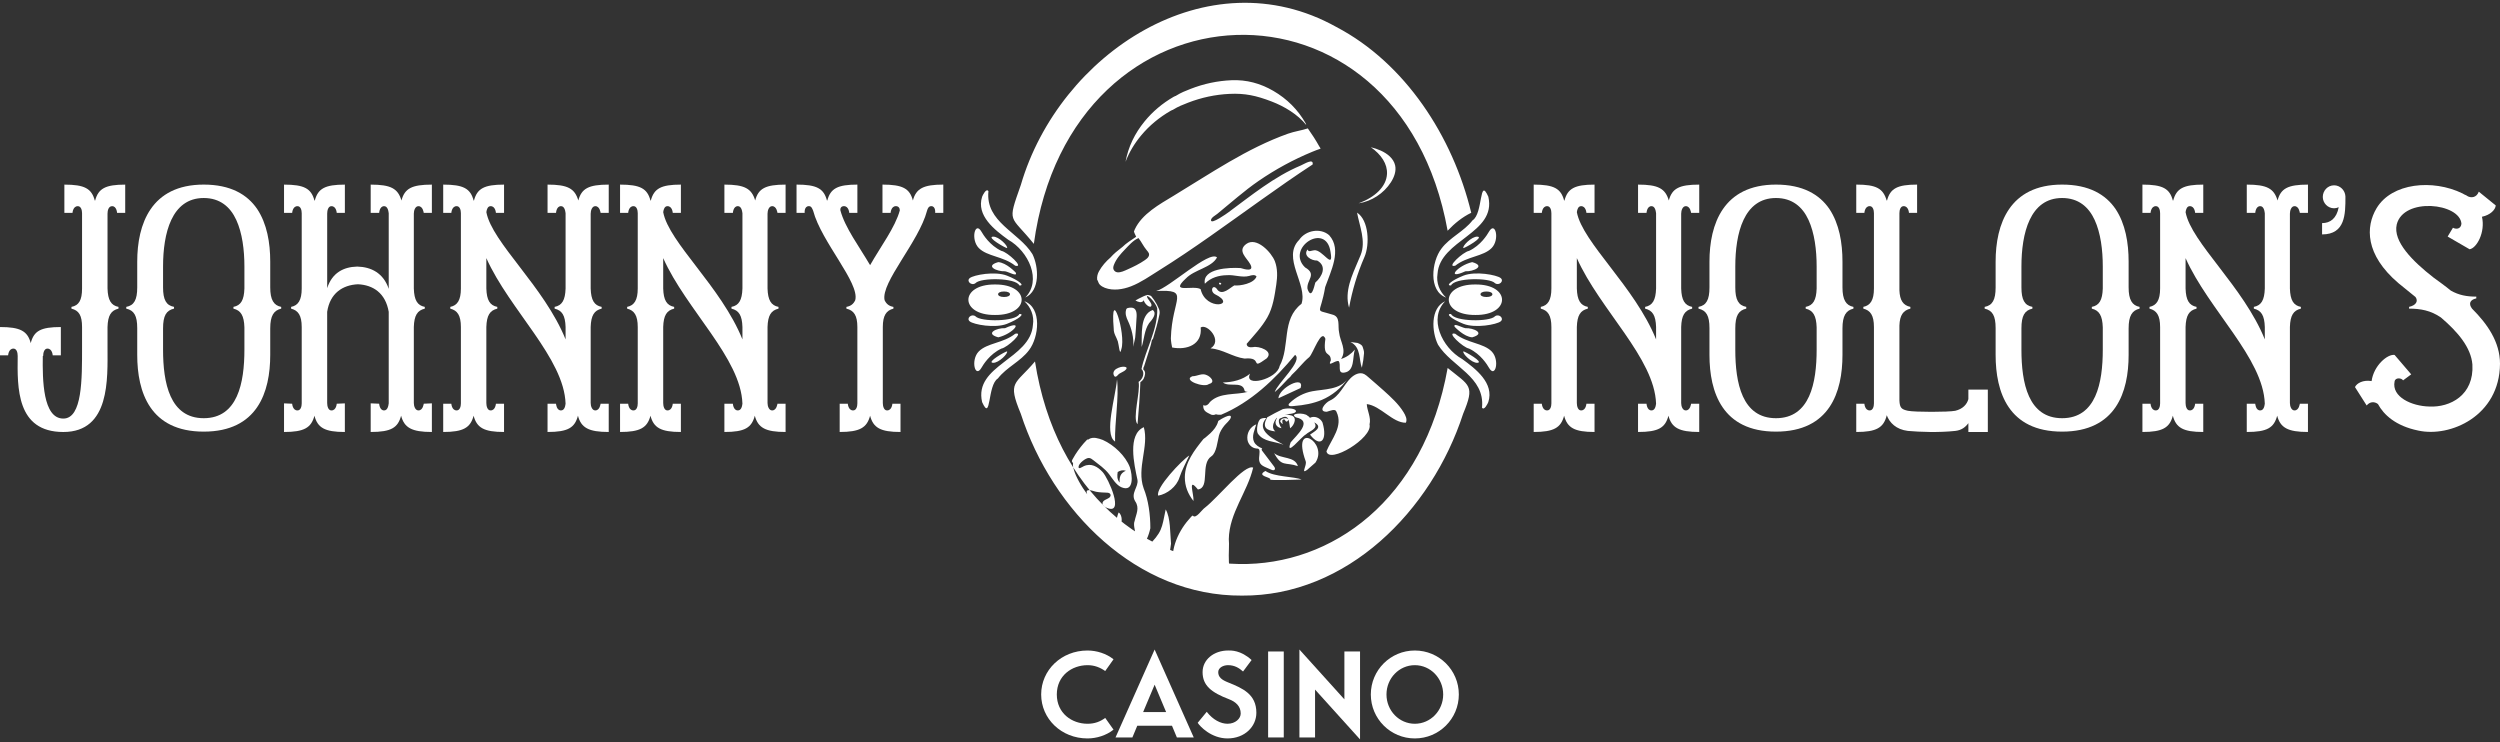
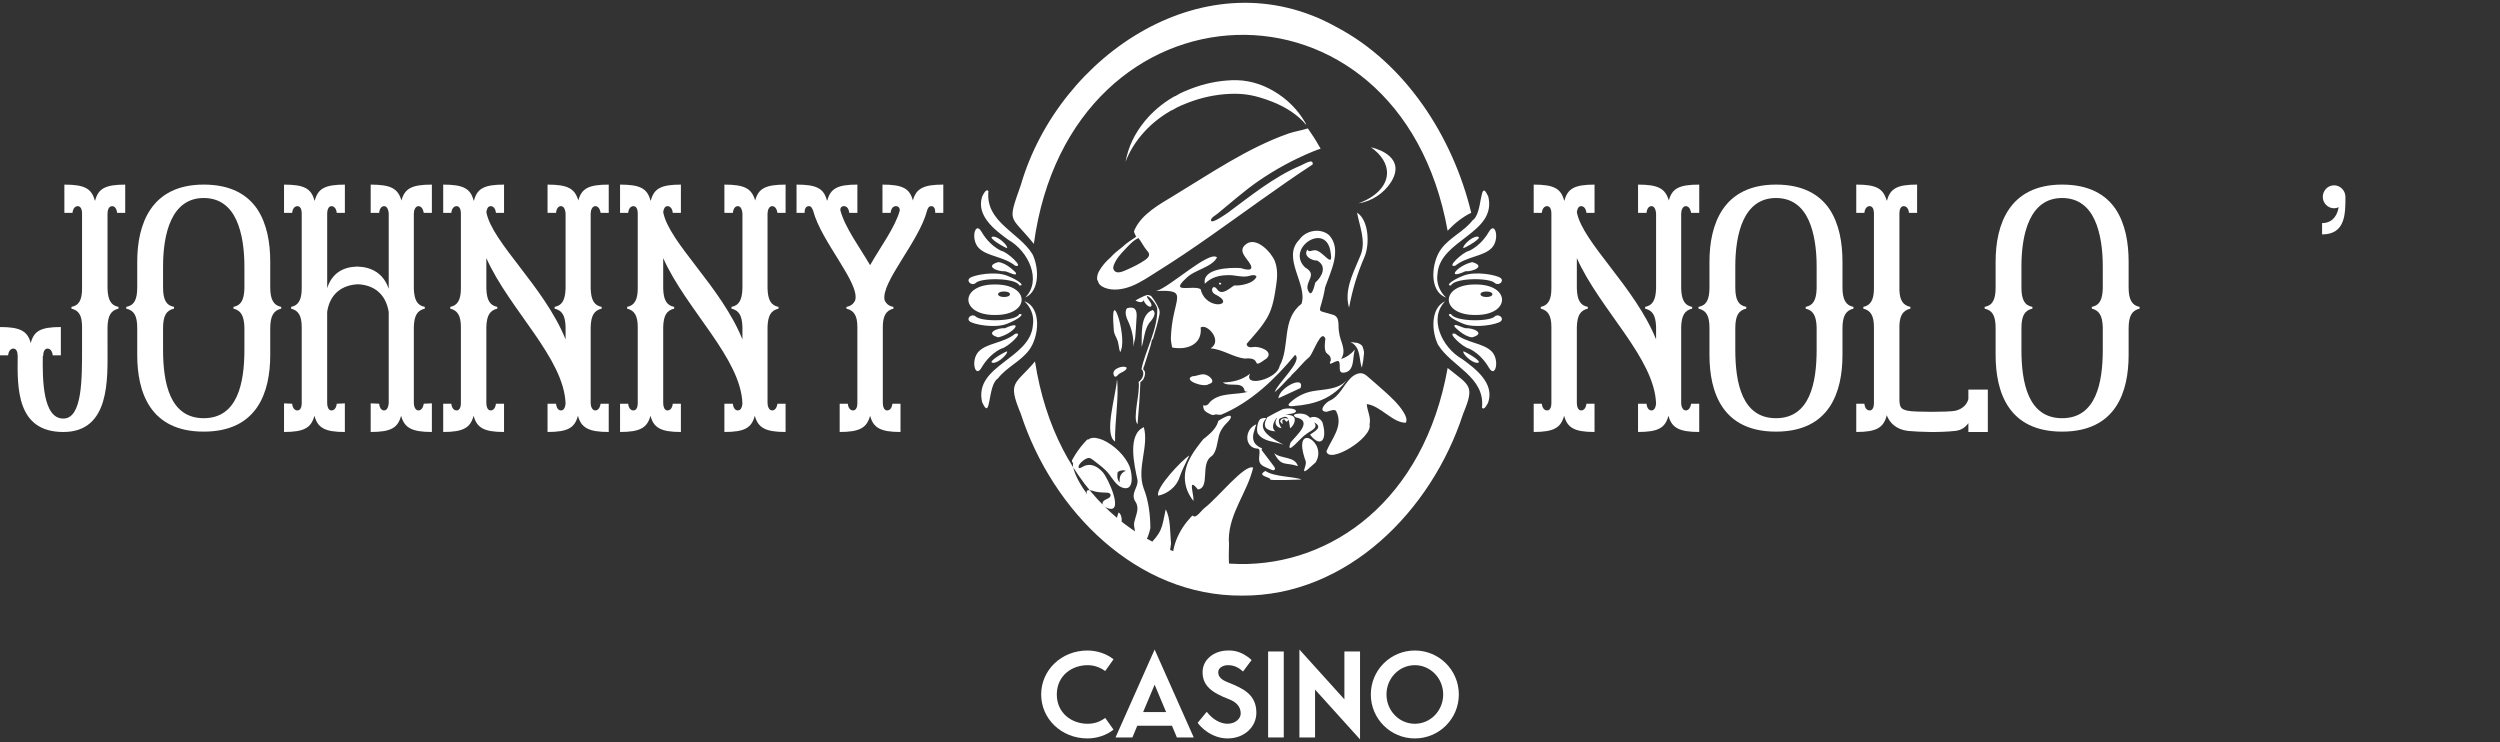
<svg xmlns="http://www.w3.org/2000/svg" width="448" height="133" viewBox="0 0 448 133" fill="none">
  <rect x="0" y="0" width="448" height="133" fill="#333333" stroke="none" />
  <g clip-path="url(#clip0_4408_7282)">
    <path d="M236.856 71.667C235.34 72.307 233.67 72.611 231.923 72.751C231.728 72.767 230.861 72.922 230.914 72.511C230.927 72.407 231.005 72.325 231.079 72.254C232.192 71.163 233.648 70.392 235.182 70.11C237.254 69.728 240.17 69.85 241.482 67.874C240.379 69.539 238.692 70.894 236.856 71.667ZM214.669 87.714C216.908 87.403 215.047 83.097 217.085 81.766C218.012 81.151 218.181 79.03 218.433 78.057C218.606 77.389 218.973 76.816 219.393 76.276C219.684 75.9 220.433 75.305 220.555 74.837C220.555 74.828 220.56 74.821 220.562 74.812C220.751 73.928 218.706 75.141 218.31 75.436C218.297 75.487 218.286 75.536 218.273 75.587C218.032 76.414 217.506 77.044 216.905 77.629C216.983 77.686 216.983 77.746 216.959 77.804C216.981 77.744 216.981 77.686 216.905 77.629C216.488 77.971 216.116 78.37 215.658 78.668C214.049 80.671 212.344 82.848 212.322 85.491C212.308 87.13 212.882 88.523 213.873 89.78C213.969 88.525 212.76 85.358 214.667 87.717L214.669 87.714ZM229.085 71.374L233.068 69.531C233.844 67.152 229.245 69.426 229.085 71.374ZM200.316 61.177C200.496 61.69 200.654 64.016 200.941 62.579C201.845 59.798 198.893 50.771 199.58 58.916C199.562 59.829 200.058 60.38 200.316 61.177ZM200.171 67.98C199.907 71.13 197.824 77.704 199.751 79.07C199.774 79.099 199.796 79.128 199.818 79.157C199.742 75.579 200.552 71.172 200.171 67.98ZM204.995 65.724C205.175 65.157 205.366 64.591 205.533 64.022C205.84 62.983 206.251 61.974 206.431 60.9C206.54 60.857 206.602 60.773 206.633 60.669C207.065 59.225 207.494 57.781 207.785 56.302C207.847 55.984 207.807 55.671 207.683 55.365C207.451 54.789 207.158 54.245 206.805 53.739C206.638 53.501 206.58 53.417 206.351 53.132C206.316 53.095 206.282 53.059 206.247 53.021C206.091 52.939 205.947 52.91 205.675 52.844C204.955 53.015 204.853 53.152 204.068 53.514C203.864 53.61 203.679 53.745 203.472 53.839C203.668 53.979 203.997 54.108 204.262 54.145C204.582 54.192 204.982 53.994 204.957 53.672C204.911 54.365 206.302 55.525 206.347 54.665C206.367 54.274 205.669 53.61 205.558 53.235C205.54 53.17 205.533 53.081 205.595 53.059C205.631 53.046 205.669 53.061 205.7 53.081C206.336 53.439 207.22 54.594 207.378 55.278C207.523 58.943 205.233 62.796 204.555 66.139C205.242 66.796 204.751 67.993 204.033 68.433C204.406 70.077 202.875 75.061 203.848 76.016C204.066 73.495 204.262 70.976 204.355 68.471C204.897 68.145 205.117 67.616 205.195 67.012C205.237 66.692 205.111 66.408 204.871 66.183C204.866 66.179 204.86 66.172 204.853 66.168C204.853 66.159 204.853 66.15 204.855 66.141C204.844 66.141 204.835 66.141 204.826 66.141C204.837 66.141 204.846 66.141 204.855 66.141C204.884 66.05 204.915 65.959 204.944 65.868C204.868 65.795 204.888 65.748 204.986 65.724H204.995ZM230.058 78.686C230.058 78.686 230.063 78.695 230.069 78.692C230.065 78.69 230.061 78.688 230.058 78.686ZM204.593 76.291C204.593 76.291 204.591 76.291 204.588 76.289C204.588 76.289 204.588 76.289 204.591 76.289L204.593 76.291ZM201.016 66.728C201.312 66.579 201.61 66.434 201.81 66.163C201.863 66.092 201.908 66.001 201.879 65.917C201.85 65.824 201.745 65.779 201.652 65.755C201.134 65.626 200.54 65.819 200.087 66.075C199.607 66.346 199.345 66.847 199.662 67.361C199.858 67.676 200.154 67.412 200.316 67.214C200.503 66.99 200.756 66.856 201.014 66.728H201.016ZM241.102 60.993L241.079 60.986C241.079 60.986 241.079 60.99 241.079 60.995C241.086 60.995 241.093 60.995 241.099 60.995L241.102 60.993ZM241.524 54.012C241.566 54.387 241.64 54.763 241.751 55.136C242.331 52.015 243.182 49.114 244.514 46.041C245.479 43.813 245.303 39.471 243.184 38.102C243.62 40.499 244.825 43.213 243.829 45.701C242.787 48.299 241.206 51.142 241.524 54.012ZM243.28 61.459C243.16 61.413 242.118 61.326 241.995 61.288C243.96 62.225 243.487 64.535 244.047 65.903C244.051 65.866 244.06 65.826 244.069 65.786C244.249 64.962 244.378 64.133 244.434 63.298C244.46 62.912 244.298 62.536 244.191 62.161C244.105 61.861 243.754 61.641 243.28 61.459ZM243.447 36.439C245.794 36.079 247.966 34.666 249.253 32.659C249.829 31.759 250.242 30.673 250.007 29.629C249.726 28.381 248.595 27.51 247.435 26.988C246.852 26.726 246.257 26.526 245.652 26.38C247.537 27.703 248.642 29.387 248.551 31.171C248.437 33.425 246.441 35.331 243.447 36.441V36.439ZM229.92 73.3C228.893 73.786 228.02 74.257 227.086 74.786C226.137 76.522 226.84 77.131 228.547 77.309C227.244 76.318 229.438 74.001 228.68 75.221C228.309 76.049 228.956 76.669 229.654 76.725C229.287 76.251 228.807 75.016 229.563 74.932C230.345 74.492 230.696 74.712 230.881 75.163C230.587 74.781 229.616 74.897 229.458 75.39C229.42 75.503 229.38 75.345 229.38 75.267C229.354 75.561 229.611 75.874 229.876 75.996C229.778 75.681 229.636 75.074 230.203 75.177C230.421 75.536 230.55 75.809 230.899 75.205C231.063 75.647 231.083 76.287 231.183 76.751C231.952 76.22 232.637 74.581 231.143 74.397C230.845 74.295 230.534 74.233 230.229 74.213C233.399 74.257 232.455 72.787 229.923 73.302L229.92 73.3ZM232.581 83.528C232.034 81.715 229.625 82.302 228.322 81.202C229.687 83.75 230.312 82.752 232.581 83.528ZM238.194 42.16C240.524 44.737 238.454 48.646 237.472 51.444C236.605 56.606 235.438 55.325 238.716 56.36C240.284 56.722 239.681 58.361 239.975 59.618C240.135 61.195 241.402 62.712 240.321 64.333C241.313 64.018 242.142 63.42 242.795 62.641C242.324 64.04 242.829 66.505 240.882 66.774C239.548 66.95 240.424 65.304 239.872 64.7C239.185 64.555 237.834 65.935 238.488 64.558C238.434 62.805 237.003 64.333 237.509 60.713C236.78 58.781 235.342 63.296 234.629 63.987C233.466 64.944 232.592 66.186 231.476 67.183C231.476 67.181 231.476 67.176 231.476 67.174C231.303 67.478 231.043 67.705 230.776 67.927C230.741 67.965 230.705 68.005 230.672 68.042L230.681 68.034C229.983 68.793 229.303 69.51 228.436 70.266C228.869 68.704 233.553 64.638 232.077 63.594C228.444 67.991 224.179 72.074 218.813 74.326C218.506 74.33 218.197 74.339 217.899 74.235C217.581 74.379 217.374 74.379 217.134 74.328L217.05 74.306C216.232 73.879 215.552 73.7 215.625 72.582C215.625 72.582 216.199 73.029 216.837 72.025C218.617 70.277 221.376 70.819 223.592 70.228C223.101 70.177 223.023 70.15 222.949 69.715C222.389 68.344 220.169 69.391 219.142 68.542C220.891 68.496 222.643 68.085 224.016 66.959C222.747 69.495 228.882 67.978 229.305 65.588C231.248 62.034 229.567 57.252 233.23 54.443C234.384 50.967 229.623 46.203 232.821 42.973C233.971 41.274 236.616 40.768 238.196 42.156L238.194 42.16ZM233.866 47.917C236.071 49.192 234.102 50.165 234.3 51.758C234.991 53.752 235.478 51.462 235.702 50.64C236.987 49.523 237.812 47.651 236.029 46.689C235.013 46.736 233.439 45.801 234.324 44.706C234.48 45.272 235.078 44.859 235.491 44.85C236.96 44.617 239.041 48.599 238.43 45.137C237.641 39.666 230.336 44.486 233.866 47.917ZM226.928 74.928C226.617 74.874 226.264 74.914 225.984 75.034C225.364 75.239 225.079 77.135 225.395 77.675C226.395 79.214 228.456 79.072 230.014 79.703C228.569 78.87 224.817 77.186 226.928 74.928ZM203.426 60.491C203.53 59.454 203.579 58.416 203.641 57.372C203.686 56.657 203.89 55.342 202.908 55.147C202.681 55.102 202.081 55.127 201.901 55.305C201.848 55.358 201.821 55.429 201.801 55.5C201.59 56.211 201.828 56.877 202.134 57.512C202.772 58.838 203.232 60.624 203.063 62.145C203.121 61.764 203.386 60.871 203.424 60.489L203.426 60.491ZM205.902 57.93C206.424 57.348 207.423 56.182 206.567 55.547C204.217 56.391 204.662 60.093 204.584 62.179C205.033 60.811 205.062 59.167 205.904 57.93H205.902ZM227.827 84.176C228.022 84.261 228.28 84.332 228.418 84.169C228.562 83.999 228.427 83.743 228.291 83.565C227.6 82.653 226.908 81.742 226.215 80.829C226.159 80.756 226.102 80.676 226.086 80.585C226.073 80.494 226.119 80.385 226.21 80.365C225.61 80.129 225.012 79.772 224.73 79.192C224.492 78.704 224.517 78.124 224.641 77.595C224.766 77.067 224.983 76.562 225.119 76.036C224.572 76.26 224.108 76.678 223.828 77.195C223.563 77.684 223.463 78.259 223.545 78.808C223.667 79.623 224.341 80.323 225.183 80.376C225.279 80.383 225.381 80.38 225.47 80.416C225.486 80.423 225.499 80.429 225.512 80.436C225.668 80.527 225.71 80.731 225.715 80.911C225.726 81.275 225.655 81.64 225.633 82.004C225.61 82.368 225.646 82.755 225.848 83.059C226.079 83.41 226.486 83.594 226.873 83.763C227.191 83.901 227.506 84.038 227.824 84.176H227.827ZM205.493 98.102C205.18 99.881 207.56 98.706 207.956 97.985C208.496 101.476 209.41 101.385 209.846 97.429C209.672 95.535 209.781 92.825 208.894 91.288C208.161 94.757 208.334 95.277 205.491 98.102H205.493ZM204.933 87.477C203.659 83.865 205.924 80.014 204.973 76.549C202.001 77.859 203.246 83.232 203.828 85.962C204.079 87.259 202.543 88.37 203.424 89.829C204.268 91.05 203.581 92.132 203.326 93.362C202.801 94.549 204.502 97.327 203.003 97.642C202.983 97.636 202.963 97.629 202.941 97.623C203.035 97.714 203.128 97.802 203.237 97.862C203.564 98.04 203.859 98.307 204.239 98.351C205.28 97.469 205.851 95.972 206.142 94.66C206.142 92.241 205.807 89.638 204.931 87.479L204.933 87.477ZM215.961 90.946C215.392 91.29 214.287 93.114 213.74 92.381C213.462 92.51 213.258 92.892 213.02 93.114C210.946 95.453 209.408 99.195 210.501 102.062C210.621 102.074 210.744 102.08 210.868 102.085C211.168 102.209 211.466 102.338 211.771 102.453C212.764 102.831 213.802 103.013 214.849 103.173C216.474 103.422 218.101 103.584 219.749 103.479C220.224 103.526 220.664 103.366 221.107 103.231C221.313 103.346 221.52 103.393 221.749 103.322C219.511 103.528 220.424 98.324 220.202 96.616C220.275 91.892 223.536 88.212 224.566 83.799C223.061 83.119 218.288 89.136 215.961 90.944V90.946ZM251.527 73.879C250.618 72.391 249.255 71.159 247.973 70.001C247.063 69.182 246.128 68.389 245.205 67.583C244.985 67.389 244.761 67.196 244.505 67.056C243.651 66.594 242.667 67.136 242.044 67.749C240.735 69.04 240.05 71.005 238.292 71.794C237.507 72.145 236.08 73.813 237.765 73.786C238.345 73.639 239.299 73.153 239.497 73.797C240.735 76.405 238.632 78.61 237.701 80.865C238.114 83.263 246.028 78.477 245.421 76.058C245.736 74.81 244.976 73.579 244.927 72.413C247.392 72.7 249.562 75.796 251.927 75.754C252.234 75.148 251.845 74.399 251.527 73.882V73.879ZM236.903 75.561C236.507 74.861 235.524 74.468 234.74 74.87C234.631 74.712 234.491 74.59 234.32 74.506C233.782 73.877 230.894 74.024 232.226 74.792C235.364 75.436 232.321 78.002 231.285 79.277C230.272 82.048 233.226 78.224 233.995 77.862C234.684 77.204 236.351 76.838 235.502 75.687C237.203 76.582 235.458 77.355 234.757 77.888C236.616 80.318 237.925 78.917 237.007 75.769C236.998 75.692 236.934 75.63 236.903 75.558V75.561ZM227.624 85.902C227.257 86.173 233.239 85.933 233.239 85.933C231.957 85.371 228.32 85.487 226.771 84.398C225.006 85.316 227.833 85.511 227.624 85.904V85.902ZM233.975 82.65C234.255 83.365 233.044 85.038 234.217 84.223L235.731 82.895C238.112 79.254 231.31 75.234 233.977 82.65H233.975ZM202.47 83.739C202.937 85.127 203.25 88.212 201.025 87.344C200.02 86.953 199.367 85.775 198.744 84.967C197.962 83.947 196.93 83.261 195.93 82.468C195.697 82.284 195.441 82.088 195.143 82.068C194.583 82.031 193.396 82.984 193.292 83.55C193.165 84.236 193.85 83.712 194.203 83.545C195.521 82.921 196.697 83.625 197.586 84.587C198.647 85.735 201.561 92.356 198.375 91.015C198.093 90.895 197.615 90.633 197.573 90.289C197.491 89.605 198.469 89.485 198.838 89.134C198.98 88.998 199.067 88.785 198.996 88.603C198.916 88.394 198.667 88.301 198.442 88.29C197.76 88.256 197.102 88.258 196.424 88.123C195.944 88.028 195.434 87.754 194.943 87.861C194.672 87.919 194.683 88.207 194.828 88.578C194.301 87.845 193.796 87.097 193.363 86.302C192.963 85.564 192.594 84.811 192.382 83.992C192.318 83.745 192.254 83.499 192.28 83.237C192.291 83.13 192.309 82.968 192.249 82.921C191.94 82.673 192.138 82.426 192.254 82.213C192.798 81.218 193.461 80.303 194.199 79.443C194.401 79.208 194.616 78.986 194.832 78.763C194.839 78.757 194.845 78.75 194.85 78.746C194.885 78.81 195.05 78.792 195.161 78.666C195.93 78.237 196.853 78.555 197.624 78.839C199.618 79.725 201.703 81.7 202.47 83.734V83.739ZM195.392 78.715C195.339 78.757 195.272 78.797 195.223 78.775C195.27 78.797 195.337 78.757 195.392 78.715ZM201.756 84.356C201.238 84.185 200.736 84.296 200.292 84.585C200.191 85.24 200.145 85.886 200.638 86.475C200.572 85.456 200.796 84.765 201.756 84.358V84.356ZM213.68 67.425C211.848 68.111 215.79 69.564 216.645 68.813C217.926 68.489 216.89 67.476 216.259 67.225C215.392 66.792 214.565 67.427 213.682 67.423L213.68 67.425ZM200.454 91.834C200.207 92.361 200.183 92.974 199.894 93.505C199.782 93.707 199.636 93.909 199.418 93.987C199.396 93.996 199.371 94.002 199.349 94.007C199.476 94.131 199.605 94.255 199.734 94.378C200.005 94.751 200.198 95.193 200.654 95.395C200.656 94.586 201.054 93.822 201.003 93.003C200.976 92.59 200.827 92.054 200.456 91.834H200.454ZM211.355 85.573C211.831 84.163 212.495 82.995 213.118 81.624C211.806 82.433 206.987 87.51 207.556 88.818C209.161 88.525 210.837 87.226 211.355 85.576V85.573ZM212.484 49.93C214.009 48.297 217.114 47.986 218.09 46.127C216.699 44.799 209.51 51.591 207.169 52.155C213.471 51.84 210.026 53.352 209.819 60.626C209.83 60.915 209.857 61.215 209.908 61.532C209.948 61.779 209.983 62.028 210.046 62.27C212.684 62.785 215.483 61.761 215.163 58.678C216.343 57.923 219.164 61.088 216.928 62.428C219.117 62.594 220.898 63.971 223.021 64.255C226.513 63.909 223.834 66.488 226.98 64.231C228.32 62.916 225.595 61.957 224.532 62.208C224.052 62.265 223.412 62.248 223.405 61.615C224.71 60.093 226.119 58.623 227.111 56.868C228.12 55.085 228.407 52.995 228.711 50.985C228.922 49.592 228.958 48.128 228.456 46.813C227.862 45.263 225.17 42.343 223.312 43.735C221.687 44.955 223.421 46.209 224.039 47.329C224.808 48.721 223.181 48.313 222.32 48.039C220.362 47.906 215.394 48.073 215.91 50.845C216.965 49.745 218.41 49.337 219.886 49.312C221.207 49.212 222.572 49.792 223.85 49.45C224.23 49.323 224.903 49.15 225.168 49.55C224.714 50.822 222.194 51.258 221.185 51.147C220.402 51.587 219.082 52.972 218.199 51.973C217.392 50.678 216.699 52.126 217.701 52.713C221.862 54.74 216.081 55.84 215.149 51.811C213.804 51.029 209.512 52.699 212.484 49.923V49.93ZM218.848 50.887C218.859 50.656 218.417 50.538 218.45 50.834C218.461 51.016 218.777 51.062 218.848 50.887ZM209.779 19.854C209.888 19.792 210.008 19.745 210.121 19.69C210.172 19.71 210.21 19.699 210.23 19.645L210.263 19.628C211.097 19.106 212.006 18.746 212.918 18.395C215.305 17.476 217.772 16.942 220.331 16.823C223.07 16.694 225.092 17.116 227.898 18.197C230.158 19.068 232.539 20.487 234.077 22.395C234.028 22.237 233.993 22.131 233.986 22.117C232.579 19.648 230.638 17.711 228.178 16.283C225.855 14.935 223.372 14.262 220.678 14.377C218.161 14.484 215.734 15.006 213.389 15.914C212.493 16.261 211.599 16.616 210.784 17.131L210.75 17.149C210.732 17.204 210.695 17.213 210.644 17.193C210.53 17.247 210.415 17.293 210.308 17.355C208.316 18.513 206.573 19.965 205.115 21.749C203.357 23.901 202.183 26.297 201.696 28.996C202.337 27.304 203.275 25.736 204.484 24.281C205.973 22.488 207.754 21.025 209.781 19.857L209.779 19.854ZM196.61 50.107C196.555 49.581 196.682 49.079 196.939 48.613C197.468 47.66 198.175 46.856 198.998 46.145C199.585 45.472 200.276 44.917 200.981 44.379C201.014 44.355 201.047 44.328 201.078 44.301L201.107 44.282C201.854 43.551 202.743 43.009 203.601 42.427C203.51 42.231 203.419 42.034 203.328 41.838C203.286 41.725 203.244 41.614 203.201 41.501C203.268 41.35 203.315 41.19 203.352 41.108C204.642 38.327 207.8 36.603 210.31 35.084C216.945 31.073 223.472 26.562 230.832 23.95C231.986 23.541 233.199 23.392 234.364 23.008C235.109 24.059 235.807 25.143 236.434 26.271C236.534 26.373 236.585 26.513 236.649 26.642C236.149 26.808 235.658 26.993 235.178 27.193C231.788 28.592 228.549 30.353 225.528 32.432C222.927 34.222 220.573 36.348 218.141 38.32C217.826 38.576 217.021 38.989 217.01 39.46C216.99 40.328 219.949 38.182 220.142 38.04C224.232 35.026 228.364 31.637 233.099 29.658C233.686 29.414 235.422 28.279 235.227 29.474C232.117 31.508 229.074 33.64 226.046 35.795C222.967 37.985 219.904 40.197 216.812 42.367C213.798 44.479 210.755 46.551 207.629 48.499C206.035 49.492 204.439 50.625 202.679 51.307C201.23 51.866 199.493 52.146 198 51.58C197.666 51.453 197.346 51.269 197.093 51.016C196.81 50.734 196.815 50.398 196.608 50.112L196.61 50.107ZM199.569 48.333C199.88 48.935 200.545 48.864 201.156 48.657C201.501 48.539 201.828 48.382 202.068 48.275C203.146 47.793 204.215 47.273 205.189 46.596C205.446 46.416 205.706 46.216 205.84 45.932C206.058 45.47 205.767 45.177 205.491 44.841C204.844 44.057 204.635 43.464 204.019 42.66C203.035 43.089 202.308 43.959 201.576 44.717C200.796 45.525 200.025 46.394 199.616 47.455C199.507 47.737 199.429 48.062 199.567 48.331L199.569 48.333ZM259.418 65.939C250.956 113.514 192.9 112.441 185.471 64.771C181.897 69.035 180.481 68.229 182.926 74.146C188.584 91.559 203.744 106.855 222.56 106.733C241.379 106.851 256.533 91.561 262.195 74.146C264.338 68.998 263.379 69.155 259.418 65.937V65.939ZM185.265 43.706C191.831 -4.755 250.753 -6.892 259.414 41.35C260.665 40.022 262.057 38.895 263.646 38.129C260.334 24.423 251.805 11.305 239.468 4.831C216.408 -8.027 189.806 9.624 182.928 33.158C180.448 40.219 180.988 38.38 185.267 43.706H185.265ZM264.393 56.444C258.031 56.497 258.031 50.925 264.393 50.978C270.755 50.925 270.755 56.497 264.393 56.444ZM266.372 52.237C264.949 52.226 264.949 53.232 266.372 53.224C267.794 53.235 267.794 52.228 266.372 52.237ZM262.248 49.394C260.09 50.247 259.012 51.218 260.027 51.158C260.63 49.763 266.963 49.712 267.896 50.738C268.594 51.28 269.61 50.374 268.912 49.821C268.214 49.27 264.406 48.539 262.25 49.392L262.248 49.394ZM267.896 56.684C266.972 57.712 260.621 57.657 260.027 56.264C259.012 56.206 260.092 57.177 262.248 58.028C264.406 58.88 268.212 58.15 268.91 57.599C269.608 57.048 268.592 56.14 267.894 56.684H267.896ZM262.606 48.61C263.995 48.695 266.34 47.673 263.815 46.973C261.143 47.584 258.989 50.263 262.606 48.61ZM263.815 60.449C266.34 59.747 263.995 58.727 262.606 58.812C261.892 58.683 260.363 57.75 260.67 58.561C260.67 58.561 262.333 60.358 263.815 60.449ZM263.251 44.957C262.184 45.134 259.027 48.055 260.779 47.613C262.917 45.912 265.811 45.978 267.31 44.441C268.808 42.904 267.959 39.531 266.818 41.527C266.52 42.049 265.345 43.984 263.251 44.957ZM260.781 59.811C259.025 59.365 262.19 62.292 263.253 62.468C265.347 63.443 266.52 65.375 266.821 65.899C267.963 67.896 268.81 64.522 267.312 62.985C265.814 61.448 262.919 61.515 260.781 59.813V59.811ZM264.749 42.405C263.704 42.356 261.979 44.137 262.241 44.461C262.535 44.453 266.003 42.476 264.749 42.405ZM264.749 65.019C266.003 64.948 262.535 62.972 262.241 62.963C261.979 63.285 263.702 65.068 264.749 65.019ZM258.305 44.553C256.542 46.838 255.922 52.153 259.14 53.328C257.973 52.244 257.342 50.691 257.602 49.086C258.016 42.935 268.225 41.869 266.709 35.251C265.047 31.539 265.796 38.285 263.882 39.484C262.312 41.512 259.83 42.516 258.307 44.55L258.305 44.553ZM262.046 64.355C258.354 62.283 255.966 57.004 258.98 53.981C256.277 55.207 256.553 59.474 257.689 61.764C260.123 65.719 266.143 67.489 265.576 73.049C265.967 73.642 266.6 72.322 266.705 72.051C267.796 68.658 264.455 66.11 262.044 64.353L262.046 64.355ZM178.307 50.978C184.669 50.925 184.669 56.497 178.307 56.444C171.945 56.497 171.945 50.925 178.307 50.978ZM179.925 53.221C181.348 53.232 181.348 52.226 179.925 52.235C178.503 52.224 178.503 53.23 179.925 53.221ZM174.806 50.74C175.731 49.712 182.082 49.767 182.675 51.16C183.691 51.218 182.611 50.247 180.454 49.397C178.296 48.544 174.49 49.274 173.792 49.825C173.094 50.376 174.11 51.285 174.808 50.74H174.806ZM180.454 58.028C182.613 57.175 183.691 56.204 182.675 56.264C182.073 57.659 175.74 57.71 174.806 56.684C174.108 56.142 173.092 57.048 173.79 57.601C174.488 58.152 178.296 58.883 180.452 58.03L180.454 58.028ZM178.887 46.973C176.362 47.673 178.707 48.695 180.097 48.61C180.81 48.739 182.339 49.672 182.033 48.861C182.033 48.861 180.37 47.065 178.887 46.973ZM180.097 58.812C178.707 58.727 176.362 59.749 178.887 60.449C181.559 59.838 183.713 57.159 180.097 58.812ZM181.922 47.613C183.678 48.059 180.512 45.132 179.45 44.957C177.356 43.982 176.182 42.049 175.882 41.525C174.739 39.528 173.892 42.902 175.391 44.439C176.889 45.976 179.783 45.91 181.922 47.611V47.613ZM179.45 62.468C180.517 62.29 183.673 59.369 181.922 59.811C179.783 61.513 176.889 61.446 175.391 62.983C173.892 64.52 174.742 67.894 175.882 65.897C176.18 65.375 177.356 63.44 179.45 62.468ZM177.951 42.405C176.698 42.476 180.165 44.453 180.459 44.461C180.721 44.139 178.998 42.356 177.951 42.405ZM177.951 65.019C178.996 65.068 180.721 63.287 180.459 62.963C180.165 62.972 176.698 64.948 177.951 65.019ZM180.657 42.949C184.349 45.021 186.736 50.301 183.722 53.323C186.425 52.097 186.149 47.831 185.014 45.541C182.579 41.585 176.56 39.815 177.127 34.256C176.736 33.663 176.102 34.982 175.997 35.253C174.906 38.647 178.247 41.194 180.659 42.951L180.657 42.949ZM184.398 62.752C186.161 60.466 186.781 55.151 183.562 53.976C184.729 55.06 185.36 56.613 185.1 58.219C184.687 64.369 174.477 65.435 175.993 72.054C177.656 75.765 176.907 69.02 178.821 67.82C180.39 65.793 182.873 64.789 184.396 62.754L184.398 62.752Z" fill="white" />
    <path d="M198.053 128.649L199.543 130.75C198.271 131.778 196.52 132.327 194.877 132.327C190.191 132.327 186.577 128.804 186.577 124.449C186.577 120.093 190.191 116.571 194.877 116.571C196.52 116.571 198.271 117.119 199.543 118.148L198.053 120.249C197.155 119.613 196.126 119.198 194.899 119.198C192.074 119.198 189.38 121.079 189.38 124.449C189.38 127.818 192.074 129.699 194.899 129.699C196.126 129.699 197.155 129.326 198.053 128.649Z" fill="white" />
    <path d="M210.019 130.05H203.8L202.924 132.151H199.901L206.91 116.397L213.918 132.151H210.895L210.019 130.05ZM208.968 127.6L206.91 122.698L204.851 127.6H208.968Z" fill="white" />
    <path d="M225.14 127.729C225.14 130.179 223.081 132.325 219.971 132.325C217.037 132.325 215.001 130.135 214.627 129.524L216.248 127.554C217.344 128.975 218.744 129.697 219.971 129.697C221.396 129.697 222.336 128.755 222.336 127.86C222.336 126.548 221.438 125.759 220.234 125.299C217.079 124.095 215.503 122.849 215.503 120.442C215.503 118.21 217.517 116.568 220.102 116.568C220.585 116.568 222.336 116.482 224.286 118.276L222.754 120.333C222.074 119.72 221.243 119.196 220.06 119.196C219.207 119.196 218.306 119.656 218.306 120.444C218.306 121.364 218.964 121.846 220.06 122.281C222.665 123.331 225.14 124.382 225.14 127.729Z" fill="white" />
    <path d="M227.247 132.151V116.746H230.05V132.151H227.247Z" fill="white" />
    <path d="M243.718 116.746V132.5L235.658 123.571V132.149H232.855V116.395L240.915 125.324V116.746H243.718Z" fill="white" />
    <path d="M261.422 124.449C261.422 128.804 257.896 132.327 253.537 132.327C249.178 132.327 245.652 128.804 245.652 124.449C245.652 120.093 249.178 116.571 253.537 116.571C257.896 116.571 261.422 120.093 261.422 124.449ZM258.619 124.449C258.619 121.539 256.34 119.198 253.537 119.198C250.734 119.198 248.458 121.539 248.458 124.449C248.458 127.358 250.734 129.699 253.537 129.699C256.34 129.699 258.619 127.358 258.619 124.449Z" fill="white" />
    <path d="M19.268 38.272V51.698C19.332 53.788 19.902 54.739 21.233 54.992V55.309C19.902 55.627 19.332 56.513 19.268 58.603V62.277C19.268 67.85 19.775 77.413 11.346 77.413C2.916 77.413 3.105 69.433 3.17 63.798C3.17 63.165 2.979 62.468 2.41 62.468C1.523 62.468 1.458 63.672 1.458 63.672H0V58.605C3.612 58.605 4.944 59.303 5.515 61.52V61.455C6.086 59.303 7.289 58.605 10.903 58.605V63.672H9.445C9.445 63.672 9.381 62.468 8.494 62.468C7.922 62.468 7.733 63.227 7.733 63.798H7.669C7.605 68.041 7.669 75.008 11.346 75.008C14.769 75.008 14.704 67.852 14.704 62.279V58.605C14.704 56.516 14.133 55.629 12.804 55.312V54.994C14.135 54.741 14.704 53.79 14.704 51.7V38.212C14.704 37.641 14.513 36.946 13.944 36.946C13.057 36.946 12.993 38.15 12.993 38.15H11.535V33.083C15.147 33.083 16.416 33.781 16.985 35.933H17.05C17.621 33.781 18.888 33.083 22.438 33.083V38.15H20.98C20.98 38.15 20.915 36.946 20.093 36.946C19.459 36.946 19.268 37.705 19.268 38.276V38.272Z" fill="white" />
    <path d="M22.627 54.992C24.021 54.738 24.592 53.726 24.592 51.509V46.885C24.592 40.173 27.064 33.079 36.509 33.079C41.326 33.079 44.305 34.851 46.081 37.447C47.855 40.108 48.426 43.526 48.426 46.885V51.509C48.426 53.726 49.059 54.738 50.391 54.992V55.309C49.059 55.627 48.426 56.575 48.426 58.856V58.792V63.605C48.426 70.255 46.145 77.347 36.509 77.347C26.873 77.347 24.592 70.252 24.592 63.605V58.792C24.592 56.575 24.021 55.625 22.627 55.309V54.992ZM29.22 62.654C29.22 68.607 30.425 74.941 36.509 74.941C42.593 74.941 43.798 68.609 43.798 62.654V58.665C43.733 56.575 43.164 55.625 41.833 55.309V54.992C43.164 54.738 43.733 53.788 43.798 51.698V47.771C43.798 44.795 43.418 41.754 42.34 39.411C41.261 37.068 39.423 35.484 36.509 35.484C30.741 35.484 29.22 41.816 29.22 47.771V51.507C29.22 53.723 29.791 54.736 31.185 54.989V55.307C29.791 55.625 29.22 56.573 29.22 58.854V62.654Z" fill="white" />
    <path d="M74.158 38.271V51.698C74.222 53.788 74.791 54.738 76.123 54.992V55.309C74.791 55.627 74.222 56.513 74.158 58.603V72.218C74.158 72.789 74.411 73.549 74.983 73.549C75.807 73.549 75.934 72.345 75.934 72.345L77.392 72.28V77.411C73.78 77.411 72.448 76.651 71.877 74.497C71.306 76.649 70.103 77.411 66.427 77.411V72.28L67.947 72.345C67.947 72.345 68.011 73.549 68.834 73.549C69.405 73.549 69.594 72.851 69.659 72.283V55.88C69.087 52.524 66.869 51.067 64.144 50.94C61.418 51.067 59.136 52.524 58.629 55.88V72.22C58.629 72.791 58.82 73.551 59.389 73.551C60.276 73.551 60.34 72.347 60.34 72.347L61.798 72.283V77.413C58.186 77.413 56.917 76.654 56.348 74.499C55.777 76.651 54.51 77.413 50.898 77.413V72.283L52.356 72.347C52.356 72.347 52.42 73.551 53.307 73.551C53.878 73.551 54.067 72.853 54.067 72.285V58.605C54.067 56.515 53.434 55.629 52.167 55.311V54.994C53.434 54.741 54.067 53.79 54.067 51.7V38.211C54.067 37.641 53.876 36.945 53.307 36.945C52.42 36.945 52.356 38.149 52.356 38.149H50.898V33.083C54.51 33.083 55.779 33.78 56.348 35.933H56.413C56.984 33.78 58.251 33.083 61.801 33.083V38.149H60.343C60.343 38.149 60.278 36.945 59.391 36.945C58.82 36.945 58.631 37.705 58.631 38.276V51.638C59.518 48.85 61.61 47.837 63.955 47.775H64.081C66.491 47.84 68.71 48.915 69.659 51.764V38.211C69.594 37.641 69.405 36.945 68.834 36.945C68.009 36.945 67.947 38.149 67.947 38.149H66.427V33.083C70.039 33.083 71.308 33.78 71.942 35.933C72.513 33.78 73.78 33.083 77.392 33.083V38.149H75.934C75.934 38.149 75.807 36.945 74.983 36.945C74.411 36.945 74.158 37.705 74.158 38.276V38.271Z" fill="white" />
    <path d="M105.85 38.271V51.698C105.914 53.788 106.483 54.738 107.815 54.992V55.309C106.483 55.627 105.914 56.513 105.85 58.603V72.218C105.85 72.789 106.103 73.549 106.675 73.549C107.499 73.549 107.626 72.345 107.626 72.345H109.084V77.411C105.472 77.411 104.14 76.651 103.569 74.497C102.998 76.649 101.795 77.411 98.119 77.411V72.345H99.639C99.639 72.345 99.704 73.549 100.526 73.549C101.097 73.549 101.286 72.916 101.351 72.345C101.097 64.176 91.272 55.498 87.153 46.252V51.698C87.218 53.788 87.787 54.738 89.118 54.992V55.309C87.787 55.627 87.218 56.513 87.153 58.603V72.218C87.153 72.789 87.344 73.549 87.913 73.549C88.8 73.549 88.865 72.345 88.865 72.345H90.323V77.411C86.711 77.411 85.442 76.651 84.872 74.497C84.301 76.649 83.034 77.411 79.422 77.411V72.345H80.88C80.88 72.345 80.945 73.549 81.832 73.549C82.403 73.549 82.592 72.851 82.592 72.283V58.603C82.592 56.513 81.958 55.627 80.691 55.309V54.992C81.958 54.738 82.592 53.788 82.592 51.698V38.209C82.592 37.638 82.401 36.943 81.832 36.943C80.945 36.943 80.88 38.147 80.88 38.147H79.422V33.081C83.034 33.081 84.303 33.778 84.872 35.93H84.937C85.508 33.778 86.775 33.081 90.325 33.081V38.147H88.867C88.867 38.147 88.802 36.943 87.916 36.943C87.409 36.943 87.218 37.514 87.155 38.02C88.169 43.467 97.55 51.382 101.353 60.82V58.603C101.288 56.513 100.719 55.627 99.388 55.309V54.992C100.719 54.738 101.288 53.788 101.353 51.698V38.209C101.288 37.638 101.1 36.943 100.528 36.943C99.704 36.943 99.641 38.147 99.641 38.147H98.121V33.081C101.733 33.081 103.002 33.778 103.636 35.93C104.207 33.778 105.474 33.081 109.086 33.081V38.147H107.628C107.628 38.147 107.501 36.943 106.677 36.943C106.106 36.943 105.852 37.703 105.852 38.274L105.85 38.271Z" fill="white" />
    <path d="M137.542 38.271V51.698C137.606 53.788 138.175 54.738 139.507 54.992V55.309C138.175 55.627 137.606 56.513 137.542 58.603V72.218C137.542 72.789 137.795 73.549 138.366 73.549C139.191 73.549 139.318 72.345 139.318 72.345H140.776V77.411C137.164 77.411 135.832 76.651 135.261 74.497C134.69 76.649 133.487 77.411 129.811 77.411V72.345H131.331C131.331 72.345 131.395 73.549 132.218 73.549C132.789 73.549 132.978 72.916 133.043 72.345C132.789 64.176 122.964 55.498 118.845 46.252V51.698C118.909 53.788 119.479 54.738 120.81 54.992V55.309C119.479 55.627 118.909 56.513 118.845 58.603V72.218C118.845 72.789 119.036 73.549 119.605 73.549C120.492 73.549 120.557 72.345 120.557 72.345H122.015V77.411C118.403 77.411 117.133 76.651 116.564 74.497C115.993 76.649 114.726 77.411 111.114 77.411V72.345H112.572C112.572 72.345 112.636 73.549 113.523 73.549C114.095 73.549 114.284 72.851 114.284 72.283V58.603C114.284 56.513 113.65 55.627 112.383 55.309V54.992C113.65 54.738 114.284 53.788 114.284 51.698V38.209C114.284 37.638 114.092 36.943 113.523 36.943C112.636 36.943 112.572 38.147 112.572 38.147H111.114V33.081C114.726 33.081 115.995 33.778 116.564 35.93H116.629C117.2 33.778 118.467 33.081 122.017 33.081V38.147H120.559C120.559 38.147 120.494 36.943 119.607 36.943C119.101 36.943 118.909 37.514 118.847 38.02C119.861 43.467 129.241 51.382 133.045 60.82V58.603C132.98 56.513 132.411 55.627 131.08 55.309V54.992C132.411 54.738 132.98 53.788 133.045 51.698V38.209C132.98 37.638 132.791 36.943 132.22 36.943C131.395 36.943 131.333 38.147 131.333 38.147H129.813V33.081C133.425 33.081 134.694 33.778 135.328 35.93C135.899 33.778 137.166 33.081 140.778 33.081V38.147H139.32C139.32 38.147 139.193 36.943 138.369 36.943C137.797 36.943 137.544 37.703 137.544 38.274L137.542 38.271Z" fill="white" />
    <path d="M144.197 38.145H142.739V33.079C146.351 33.079 147.62 33.776 148.189 35.928H148.254C148.825 33.776 150.092 33.079 153.642 33.079V38.145H152.184C152.184 38.145 152.119 36.941 151.232 36.941C150.788 36.941 150.534 37.259 150.599 37.701C151.424 40.803 153.958 44.16 155.923 47.518C157.823 44.162 160.422 40.741 161.247 37.701C161.247 37.256 160.993 36.941 160.549 36.941C159.662 36.941 159.597 38.145 159.597 38.145H158.139V33.079C161.751 33.079 163.02 33.776 163.59 35.928C164.161 33.776 165.49 33.079 169.04 33.079V38.145H167.582C167.582 38.145 167.709 36.941 166.884 36.941C166.439 36.941 166.25 37.321 166.124 37.765C164.665 43.338 157.821 50.621 158.517 53.788C158.835 54.485 159.342 54.865 160.102 54.992V55.309C158.835 55.627 158.201 56.513 158.201 58.603V72.218C158.201 72.789 158.392 73.549 158.961 73.549C159.848 73.549 159.913 72.345 159.913 72.345H161.371V77.411C157.759 77.411 156.49 76.651 155.921 74.497C155.349 76.649 154.082 77.411 150.47 77.411V72.345H151.928C151.928 72.345 151.993 73.549 152.88 73.549C153.451 73.549 153.64 72.851 153.64 72.283V58.603C153.64 56.513 153.006 55.627 151.675 55.309V54.992C152.435 54.865 152.942 54.485 153.26 53.788C154.084 50.685 147.176 43.338 145.717 37.765C145.526 37.321 145.4 36.941 144.957 36.941C144.07 36.941 144.197 38.145 144.197 38.145Z" fill="white" />
    <path d="M301.267 38.271V51.698C301.331 53.788 301.9 54.738 303.232 54.992V55.309C301.9 55.627 301.331 56.513 301.267 58.603V72.218C301.267 72.789 301.52 73.549 302.092 73.549C302.916 73.549 303.043 72.345 303.043 72.345H304.501V77.411C300.889 77.411 299.557 76.651 298.986 74.497C298.415 76.649 297.212 77.411 293.536 77.411V72.345H295.056C295.056 72.345 295.121 73.549 295.943 73.549C296.514 73.549 296.703 72.916 296.768 72.345C296.514 64.176 286.689 55.498 282.57 46.252V51.698C282.635 53.788 283.204 54.738 284.535 54.992V55.309C283.204 55.627 282.635 56.513 282.57 58.603V72.218C282.57 72.789 282.761 73.549 283.33 73.549C284.217 73.549 284.282 72.345 284.282 72.345H285.74V77.411C282.128 77.411 280.858 76.651 280.289 74.497C279.718 76.649 278.451 77.411 274.839 77.411V72.345H276.297C276.297 72.345 276.362 73.549 277.248 73.549C277.82 73.549 278.009 72.851 278.009 72.283V58.603C278.009 56.513 277.375 55.627 276.108 55.309V54.992C277.375 54.738 278.009 53.788 278.009 51.698V38.209C278.009 37.638 277.818 36.943 277.248 36.943C276.362 36.943 276.297 38.147 276.297 38.147H274.839V33.081C278.451 33.081 279.72 33.778 280.289 35.93H280.354C280.925 33.778 282.192 33.081 285.742 33.081V38.147H284.284C284.284 38.147 284.219 36.943 283.333 36.943C282.826 36.943 282.635 37.514 282.572 38.02C283.586 43.467 292.967 51.382 296.77 60.82V58.603C296.705 56.513 296.136 55.627 294.805 55.309V54.992C296.136 54.738 296.705 53.788 296.77 51.698V38.209C296.705 37.638 296.517 36.943 295.945 36.943C295.121 36.943 295.058 38.147 295.058 38.147H293.538V33.081C297.15 33.081 298.419 33.778 299.053 35.93C299.624 33.778 300.891 33.081 304.503 33.081V38.147H303.045C303.045 38.147 302.918 36.943 302.094 36.943C301.522 36.943 301.269 37.703 301.269 38.274L301.267 38.271Z" fill="white" />
    <path d="M304.372 54.992C305.766 54.738 306.337 53.726 306.337 51.509V46.885C306.337 40.173 308.809 33.079 318.254 33.079C323.071 33.079 326.05 34.851 327.826 37.447C329.6 40.108 330.171 43.526 330.171 46.885V51.509C330.171 53.726 330.805 54.738 332.136 54.992V55.309C330.805 55.627 330.171 56.575 330.171 58.856V58.792V63.605C330.171 70.255 327.89 77.347 318.254 77.347C308.618 77.347 306.337 70.252 306.337 63.605V58.792C306.337 56.575 305.766 55.625 304.372 55.309V54.992ZM310.965 62.654C310.965 68.607 312.17 74.941 318.254 74.941C324.338 74.941 325.543 68.609 325.543 62.654V58.665C325.478 56.575 324.909 55.625 323.578 55.309V54.992C324.909 54.738 325.478 53.788 325.543 51.698V47.771C325.543 44.795 325.163 41.754 324.085 39.411C323.007 37.068 321.168 35.484 318.254 35.484C312.486 35.484 310.965 41.816 310.965 47.771V51.507C310.965 53.723 311.536 54.736 312.93 54.989V55.307C311.536 55.625 310.965 56.573 310.965 58.854V62.654Z" fill="white" />
    <path d="M335.81 72.28V58.601C335.81 56.511 335.177 55.625 333.91 55.307V54.989C335.177 54.736 335.81 53.786 335.81 51.696V38.207C335.81 37.636 335.619 36.941 335.05 36.941C334.163 36.941 334.099 38.145 334.099 38.145H332.641V33.079C336.253 33.079 337.458 33.776 338.091 35.928H338.156C338.727 33.776 339.994 33.079 343.544 33.079V38.145H342.086C342.086 38.145 342.021 36.941 341.134 36.941C340.563 36.941 340.374 37.639 340.374 38.207V52.013C340.439 53.85 341.072 54.736 342.339 54.989V55.307C341.072 55.625 340.439 56.446 340.374 58.348V71.774C340.439 73.104 340.754 73.358 341.895 73.611C343.162 73.864 349.121 73.864 350.388 73.611C351.72 73.293 352.48 72.471 352.733 71.521V69.811H356.219V77.411H352.733V75.827C352.227 76.525 351.529 77.093 350.388 77.22C347.41 77.538 344.051 77.411 341.895 77.22C339.803 76.967 338.598 75.763 338.091 74.37V74.497C337.52 76.649 336.253 77.411 332.641 77.411V72.345H334.099C334.099 72.345 334.163 73.549 335.05 73.549C335.622 73.549 335.81 72.851 335.81 72.283V72.28Z" fill="white" />
    <path d="M355.65 54.992C357.044 54.738 357.615 53.726 357.615 51.509V46.885C357.615 40.173 360.087 33.079 369.532 33.079C374.349 33.079 377.328 34.851 379.104 37.447C380.878 40.108 381.449 43.526 381.449 46.885V51.509C381.449 53.726 382.082 54.738 383.414 54.992V55.309C382.082 55.627 381.449 56.575 381.449 58.856V58.792V63.605C381.449 70.255 379.168 77.347 369.532 77.347C359.896 77.347 357.615 70.252 357.615 63.605V58.792C357.615 56.575 357.044 55.625 355.65 55.309V54.992ZM362.241 62.654C362.241 68.607 363.446 74.941 369.53 74.941C375.614 74.941 376.819 68.609 376.819 62.654V58.665C376.754 56.575 376.185 55.625 374.853 55.309V54.992C376.185 54.738 376.754 53.788 376.819 51.698V47.771C376.819 44.795 376.438 41.754 375.36 39.411C374.282 37.068 372.444 35.484 369.53 35.484C363.761 35.484 362.241 41.816 362.241 47.771V51.507C362.241 53.723 362.812 54.736 364.206 54.989V55.307C362.812 55.625 362.241 56.573 362.241 58.854V62.654Z" fill="white" />
-     <path d="M410.351 38.271V51.698C410.415 53.788 410.984 54.738 412.316 54.992V55.309C410.984 55.627 410.415 56.513 410.351 58.603V72.218C410.351 72.789 410.604 73.549 411.176 73.549C412 73.549 412.127 72.345 412.127 72.345H413.585V77.411C409.973 77.411 408.641 76.651 408.07 74.497C407.499 76.649 406.296 77.411 402.62 77.411V72.345H404.14C404.14 72.345 404.205 73.549 405.027 73.549C405.598 73.549 405.787 72.916 405.852 72.345C405.598 64.176 395.773 55.498 391.654 46.252V51.698C391.719 53.788 392.288 54.738 393.619 54.992V55.309C392.288 55.627 391.719 56.513 391.654 58.603V72.218C391.654 72.789 391.845 73.549 392.414 73.549C393.301 73.549 393.366 72.345 393.366 72.345H394.824V77.411C391.212 77.411 389.942 76.651 389.373 74.497C388.802 76.649 387.535 77.411 383.923 77.411V72.345H385.381C385.381 72.345 385.446 73.549 386.332 73.549C386.904 73.549 387.093 72.851 387.093 72.283V58.603C387.093 56.513 386.459 55.627 385.192 55.309V54.992C386.459 54.738 387.093 53.788 387.093 51.698V38.209C387.093 37.638 386.902 36.943 386.332 36.943C385.446 36.943 385.381 38.147 385.381 38.147H383.923V33.081C387.535 33.081 388.804 33.778 389.373 35.93H389.438C390.009 33.778 391.276 33.081 394.826 33.081V38.147H393.368C393.368 38.147 393.303 36.943 392.417 36.943C391.91 36.943 391.719 37.514 391.656 38.02C392.67 43.467 402.051 51.382 405.854 60.82V58.603C405.789 56.513 405.22 55.627 403.889 55.309V54.992C405.22 54.738 405.789 53.788 405.854 51.698V38.209C405.789 37.638 405.601 36.943 405.029 36.943C404.205 36.943 404.142 38.147 404.142 38.147H402.622V33.081C406.234 33.081 407.503 33.778 408.137 35.93C408.708 33.778 409.975 33.081 413.587 33.081V38.147H412.129C412.129 38.147 412.002 36.943 411.178 36.943C410.606 36.943 410.353 37.703 410.353 38.274L410.351 38.271Z" fill="white" />
    <path d="M420.301 35.295C420.301 38.336 420.301 42.007 416.117 42.007V39.982C417.575 39.982 418.716 39.158 419.096 37.132C418.842 37.259 418.525 37.323 418.271 37.323C417.131 37.323 416.244 36.373 416.244 35.297C416.244 34.158 417.131 33.208 418.271 33.208C419.349 33.208 420.236 34.094 420.298 35.171V35.297L420.301 35.295Z" fill="white" />
-     <path d="M441.28 34.662C441.471 34.789 441.725 34.916 442.04 35.042C442.04 35.085 442.062 35.106 442.105 35.106C442.803 35.551 443.817 35.424 444.197 34.347L447.24 36.817C447.175 37.576 446.288 38.527 444.768 38.842C445.402 41.63 443.817 44.479 442.55 44.668L438.619 42.389L439.571 40.806C439.951 41.059 440.965 41.185 441.091 40.108C440.838 36.373 430.697 35.295 429.492 40.235C428.794 43.276 432.344 46.82 436.083 49.734C437.035 50.432 438.11 51.191 439.189 52.078C440.647 52.902 442.041 53.155 443.752 53.155V53.472C442.547 53.726 442.358 54.485 442.992 55.309C445.717 58.032 448 61.262 448 65.189C447.936 74.561 439.064 78.424 433.358 77.158C429.301 76.334 427.147 74.308 426.131 72.407C425.56 71.963 424.737 71.901 424.104 72.66L422.012 69.366C422.33 68.669 423.47 68.036 424.991 68.289C425.371 65.502 427.843 63.412 429.11 63.603L432.089 67.085L430.63 68.163C430.377 67.718 429.237 67.592 429.11 68.354C428.539 71.141 432.215 72.787 435.321 72.849C439.06 73.04 443.37 70.823 443.054 65.313C442.801 62.272 440.456 59.487 437.412 56.891C435.574 55.625 433.736 55.307 431.708 55.307V54.989C432.913 54.736 433.42 53.977 432.849 53.217C431.835 52.393 430.822 51.571 429.806 50.747C423.784 45.617 423.911 40.615 425.876 37.321C428.601 32.761 435.954 32.064 441.278 34.66L441.28 34.662Z" fill="white" />
  </g>
  <defs>
    <clipPath id="clip0_4408_7282">
      <rect width="448" height="132" fill="white" transform="translate(0 0.5)" />
    </clipPath>
  </defs>
</svg>